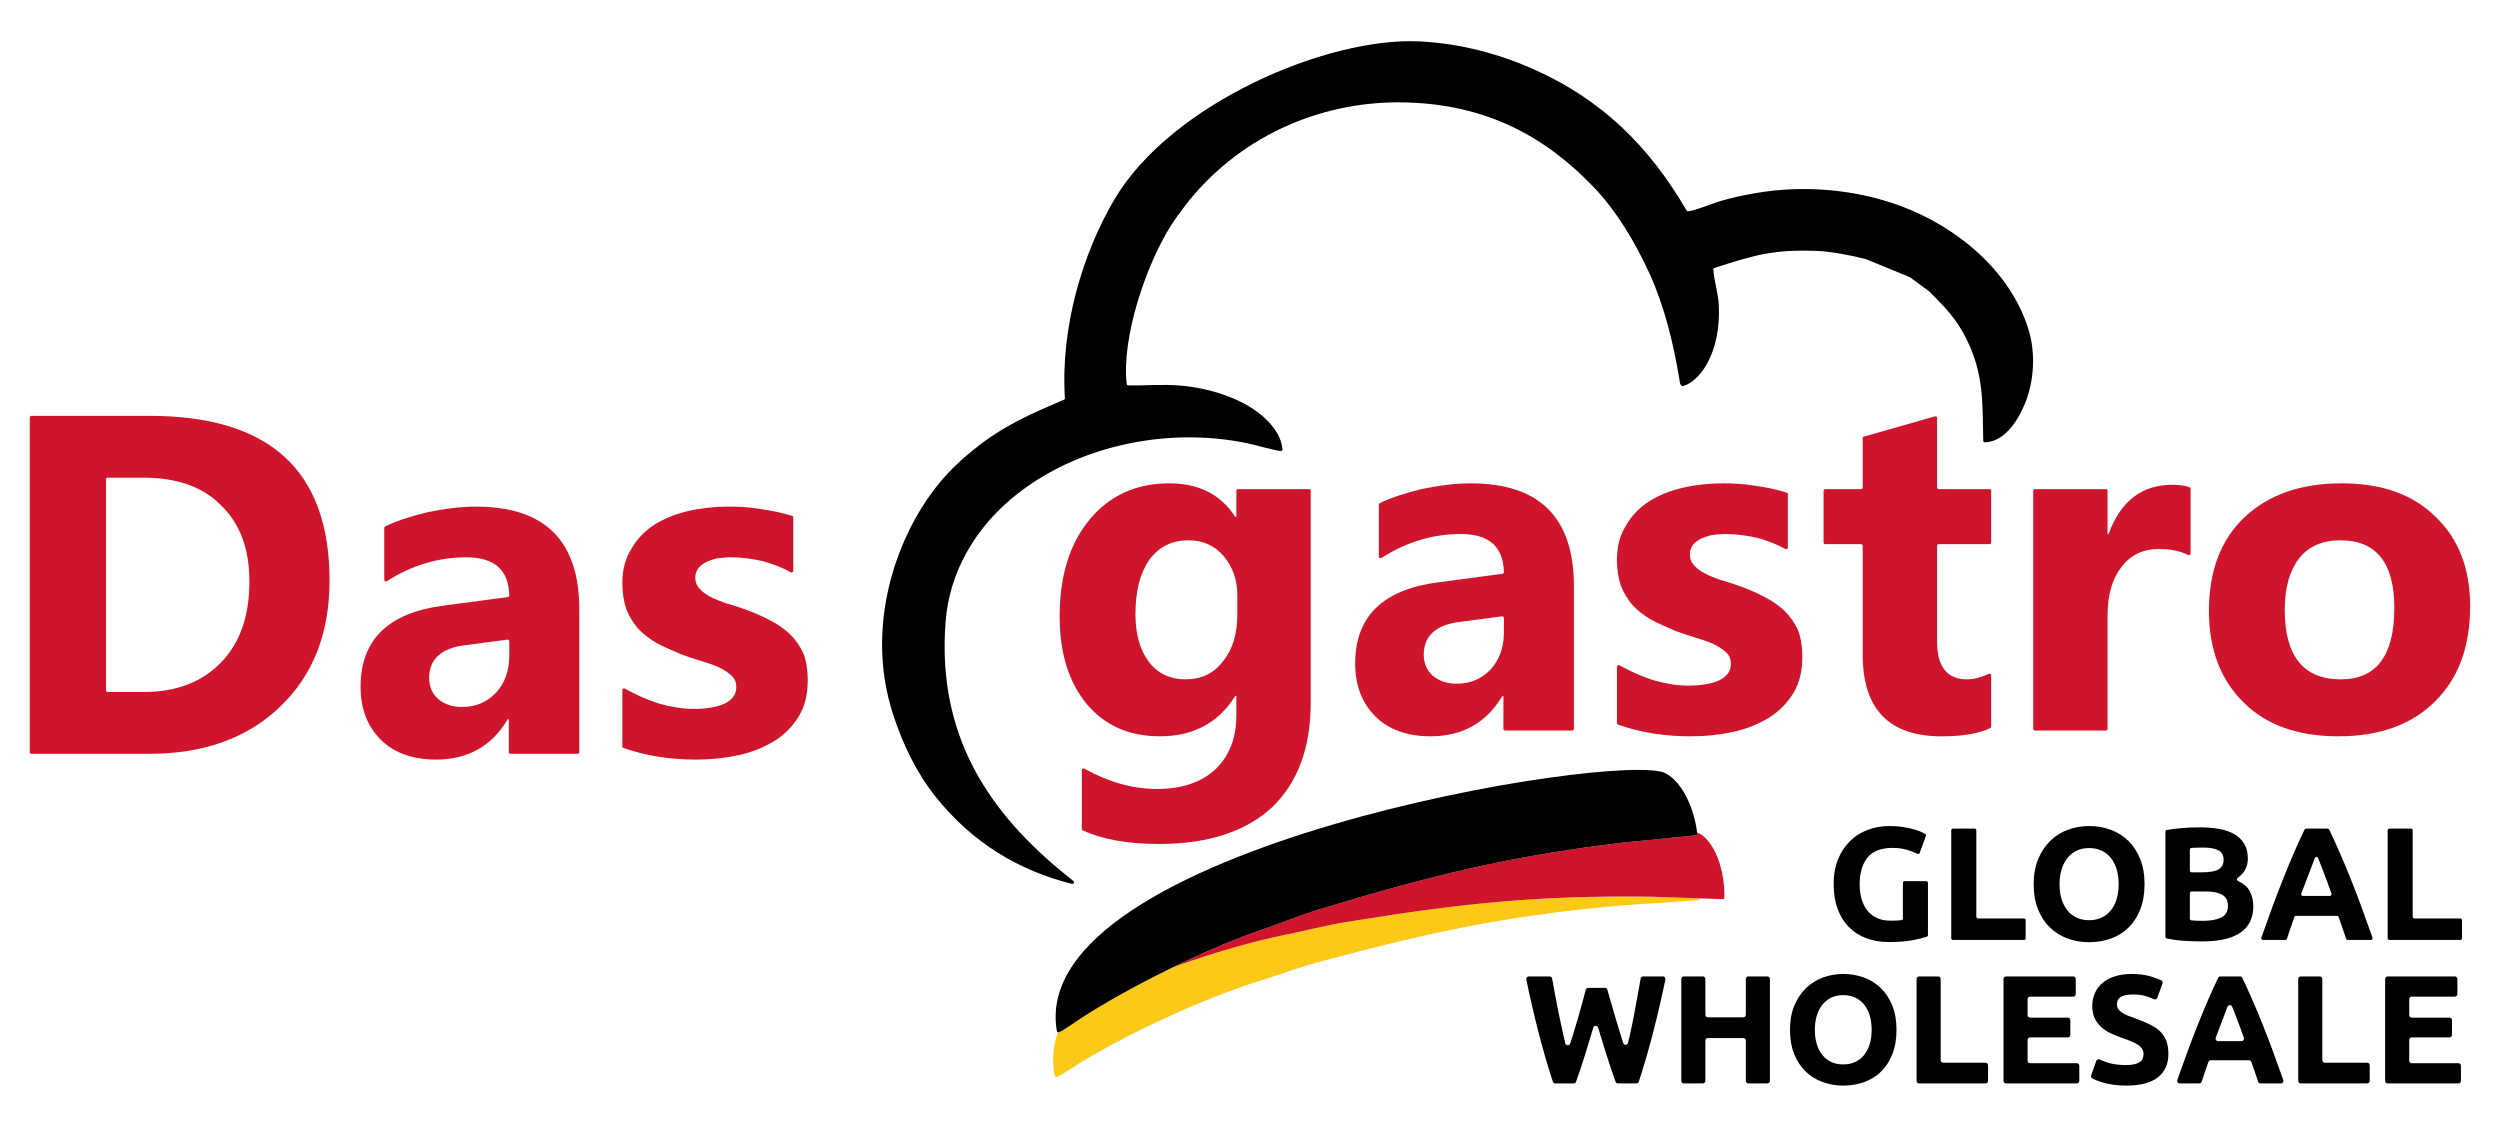
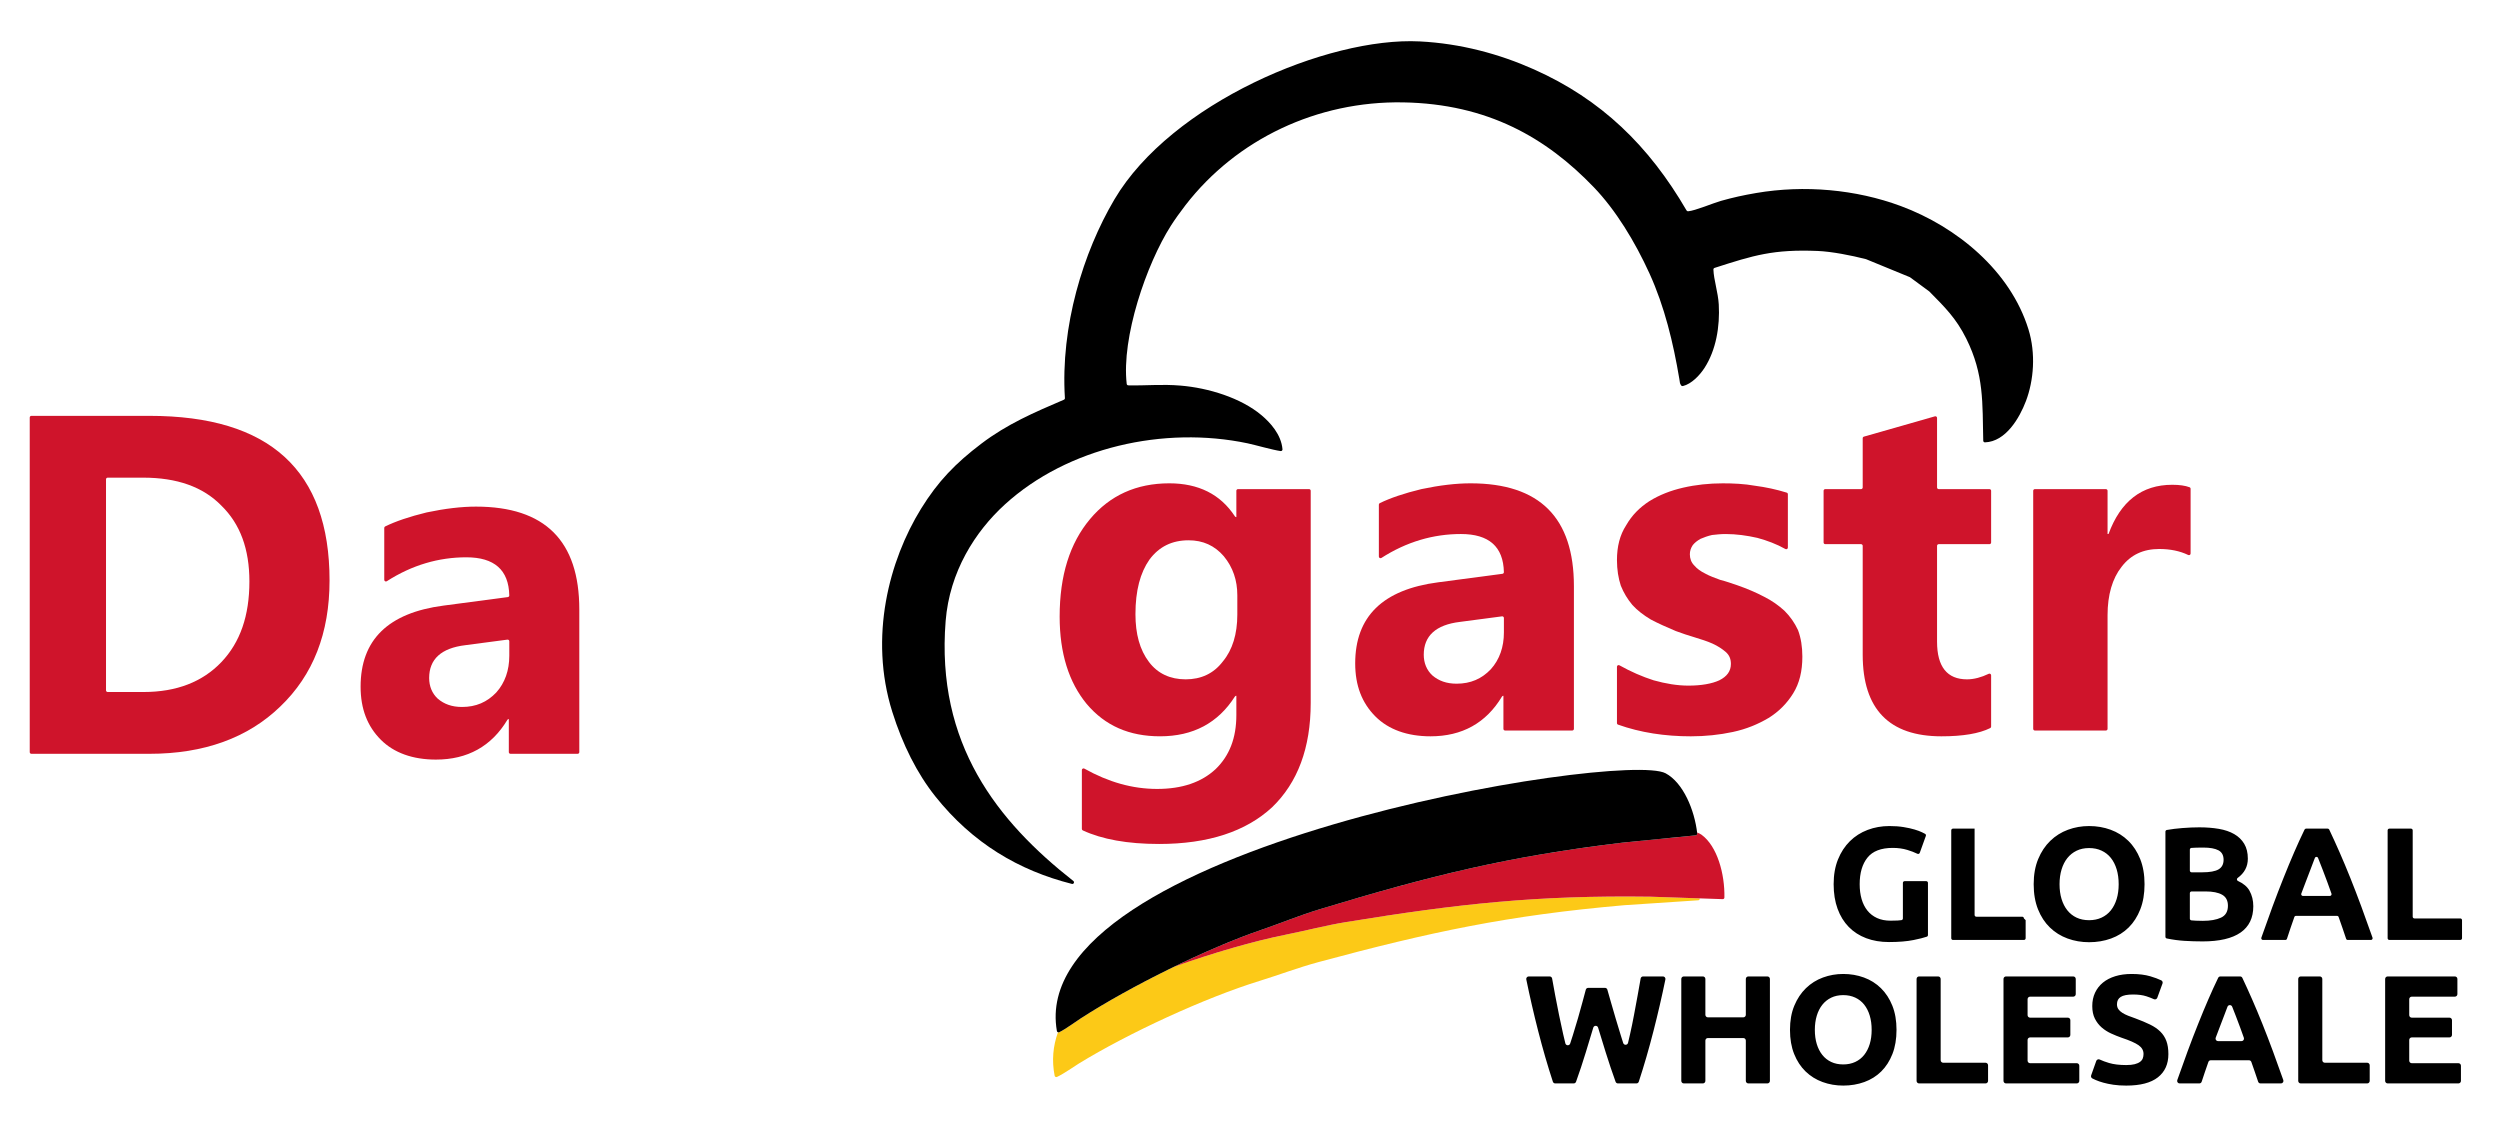
<svg xmlns="http://www.w3.org/2000/svg" xml:space="preserve" width="200mm" height="90mm" version="1.1" style="shape-rendering:geometricPrecision; text-rendering:geometricPrecision; image-rendering:optimizeQuality; fill-rule:evenodd; clip-rule:evenodd" viewBox="0 0 20000 9000">
  <defs>
    <style type="text/css">
   
    .fil5 {fill:none}
    .fil2 {fill:black}
    .fil0 {fill:#FCC917}
    .fil3 {fill:#CF142B}
    .fil4 {fill:black;fill-rule:nonzero}
    .fil1 {fill:#CF142B;fill-rule:nonzero}
   
  </style>
  </defs>
  <g id="Vrstva_x0020_1">
    <path class="fil0" d="M8455.93 8615.45c49.97,-22.56 139.85,-85.64 174.84,-107.14 395.63,-242.95 1009,-526.54 1448.39,-661.87 154.6,-47.61 305.86,-105.78 469.63,-149.93 893.88,-241.02 1516.92,-374.17 2444.81,-454.82 0.09,-0.02 0.19,-0.03 0.28,-0.03l592.1 -39.27c3.8,-0.25 6.99,-1.88 9.4,-4.84 2.41,-2.96 3.39,-6.4 2.87,-10.18l-0.05 -0.4 -395.73 -13.44c-0.1,0 -0.19,0 -0.28,0 -909.7,-12.18 -1532.4,56.23 -2433.34,202.96 -165.06,26.87 -320.14,68.58 -476.86,99.71 -262.25,52.1 -590.61,148.23 -901.88,258.68l11.46 -5.56 -11.49 5.58c-269.06,130.7 -534.97,277.16 -741.86,410.62 -34.83,22.48 -124.18,87.82 -174.1,112.19 -3.37,1.65 -6.94,1.83 -10.33,0.57 -39.56,110.14 -50.56,225.92 -26.57,347.61 0.78,4.15 3.28,7.19 7.01,9.18 3.75,2 7.82,2.14 11.7,0.38z" />
    <path class="fil1" d="M237.83 6017.15l0 -2677.07c0,-7.32 5.96,-13.27 13.27,-13.27l944.58 0c961.72,0 1440.64,436.44 1440.64,1317.05 0,420.98 -131.32,757 -393.96,1008.05 -258.77,251.05 -610.23,378.51 -1046.68,378.51l-944.58 0c-7.31,0 -13.27,-5.96 -13.27,-13.27zm610.24 -2182.7l0 1688.32c0,7.31 5.96,13.27 13.27,13.27l287.99 0c262.64,0 471.21,-81.1 621.84,-239.45 150.62,-158.37 224,-370.79 224,-645.01 0,-258.71 -73.35,-459.52 -223.88,-606.27 -0.08,-0.08 -0.16,-0.16 -0.24,-0.24 -146.77,-150.53 -355.3,-223.89 -625.58,-223.89l-284.13 0c-7.31,0 -13.27,5.96 -13.27,13.27z" />
    <path class="fil1" d="M4621.15 6030.42l-537.35 0c-7.31,0 -13.27,-5.96 -13.27,-13.27l0 -264.81 -0.2 0c-4.79,0 -8.9,2.33 -11.37,6.43 -127.48,211.99 -319.27,318 -571.65,318 -185.38,0 -336.02,-54.07 -440.29,-158.36 -108.15,-108.14 -162.23,-247.18 -162.23,-424.85 0,-374.64 220.15,-590.93 664.32,-648.86l513.63 -67.98c6.73,-0.89 11.68,-6.64 11.53,-13.43 -4.27,-204.44 -120.05,-304.82 -343.63,-304.82 -220.44,0 -433.69,61.45 -636.16,191.33 -4.19,2.7 -9.15,2.87 -13.53,0.48 -4.37,-2.39 -6.9,-6.67 -6.9,-11.65l0 -415.25c0,-5.19 2.77,-9.63 7.44,-11.92 84,-41 193.58,-78.4 332.24,-112.14 0.13,-0.04 0.25,-0.07 0.4,-0.09 146.69,-30.86 277.95,-46.32 393.76,-46.32 552.31,0 826.53,274.24 826.53,822.68l0 1141.56c0,7.31 -5.96,13.27 -13.27,13.27zm-546.76 -784.05l0 -116.17c0,-3.97 -1.54,-7.38 -4.52,-9.98 -2.98,-2.62 -6.56,-3.7 -10.49,-3.19l-336.47 44.38c-193.11,23.17 -289.66,111.99 -289.66,262.63 0,65.57 23.11,123.43 69.32,165.89 0.14,0.13 0.27,0.25 0.41,0.37 50.16,42.37 111.91,65.47 192.9,65.47 111.95,0 200.74,-38.58 274.09,-115.72 0.09,-0.1 0.17,-0.18 0.25,-0.27 69.44,-77.23 104.17,-177.6 104.17,-293.41z" />
-     <path class="fil1" d="M4978.81 5970.86l0 -450.64c0,-4.84 2.37,-8.99 6.55,-11.44 4.18,-2.45 8.97,-2.49 13.19,-0.13 93.28,52.19 183.43,91.15 273.56,120.01 0.17,0.06 0.3,0.1 0.48,0.15 96.44,26.99 189.08,42.42 277.84,42.42 104.18,0 189.09,-15.43 247.02,-42.41 0.12,-0.05 0.22,-0.1 0.34,-0.16 61.68,-30.89 92.52,-73.35 92.52,-131.24 0,-38.62 -11.59,-69.51 -42.48,-96.56 -27.04,-23.17 -61.8,-46.34 -104.28,-65.66 -42.49,-19.31 -92.69,-34.75 -142.91,-50.2 -50.14,-15.43 -100.3,-30.86 -150.42,-50.13 -0.15,-0.05 -0.27,-0.11 -0.4,-0.16 -73.19,-30.81 -142.53,-61.65 -200.35,-92.47 -0.21,-0.1 -0.4,-0.21 -0.6,-0.33 -57.71,-34.64 -107.73,-73.15 -146.27,-115.47 -0.13,-0.15 -0.25,-0.28 -0.38,-0.44 -38.45,-46.19 -69.25,-96.23 -92.36,-153.9 -0.11,-0.25 -0.17,-0.48 -0.27,-0.74 -19.25,-57.86 -30.78,-127.26 -30.78,-204.33 0,-108.01 23.13,-200.59 73.18,-277.77 0.15,-0.21 0.25,-0.41 0.38,-0.63 46.3,-80.91 108.02,-142.6 185.09,-192.72 0.09,-0.05 0.16,-0.11 0.25,-0.16 81.07,-50.16 169.87,-84.91 270.24,-108.07 100.41,-23.17 208.56,-34.77 316.7,-34.77 84.87,0 173.58,3.87 258.44,19.27 0.23,0.04 0.43,0.07 0.67,0.1 85.47,11.16 170.96,29.47 252.98,54.96 5.64,1.75 9.33,6.77 9.33,12.67l0 426.82c0,4.85 -2.39,9.01 -6.57,11.46 -4.18,2.45 -8.98,2.49 -13.2,0.12 -71.21,-40.01 -145.65,-67.67 -223.28,-88.87 -0.2,-0.05 -0.36,-0.11 -0.55,-0.15 -84.88,-19.27 -169.76,-30.82 -254.64,-30.82 -38.36,0 -72.92,3.8 -107.43,7.64 -0.5,0.05 -0.94,0.13 -1.43,0.24 -34.16,7.64 -64.6,19.03 -91.26,30.43 -0.5,0.21 -0.92,0.42 -1.39,0.69 -26.48,15.19 -45.51,30.41 -60.74,49.33 -0.28,0.35 -0.49,0.65 -0.73,1.01 -15.23,22.98 -22.84,46.04 -22.84,72.87 0,34.6 11.48,65.38 34.44,88.51 0.23,0.23 0.42,0.43 0.64,0.69 23.04,26.77 49.96,45.99 88.27,65.18 0.17,0.09 0.32,0.16 0.49,0.25 34.55,19.13 76.68,34.5 118.85,49.83 0.46,0.16 0.84,0.28 1.3,0.4 46.06,11.55 88.33,26.95 134.43,42.3 0.07,0.03 0.12,0.03 0.18,0.05 77.15,27.02 150.5,57.88 216.08,92.6 0.09,0.05 0.17,0.08 0.26,0.13 61.64,30.84 115.61,69.38 161.87,111.75 0.16,0.14 0.28,0.26 0.42,0.41 46.11,46.14 80.73,96.18 107.71,153.81 0.16,0.33 0.28,0.62 0.41,0.97 23.05,61.66 34.57,131.04 34.57,211.93 0,115.87 -23.17,212.42 -73.38,293.53 -50.19,81.07 -115.81,146.72 -196.86,196.92 -0.08,0.05 -0.16,0.08 -0.24,0.13 -84.94,50.16 -177.6,88.78 -285.68,111.93 -108.15,23.19 -220.16,34.77 -336.03,34.77 -208.99,0 -403.02,-29.92 -582.1,-93.41 -5.38,-1.91 -8.83,-6.78 -8.83,-12.5z" />
    <path class="fil1" d="M10485.62 5624.01c0,359.14 -104.26,637.21 -308.89,834.17 -0.07,0.07 -0.12,0.12 -0.19,0.19 -208.55,193.05 -509.78,293.45 -903.7,293.45 -254.5,0 -456.71,-37.37 -610.27,-108.4 -4.81,-2.23 -7.7,-6.76 -7.7,-12.05l0 -470.88c0,-4.84 2.38,-9 6.55,-11.45 4.17,-2.44 8.98,-2.5 13.2,-0.14 194.01,108.39 384.78,162.6 582.78,162.6 200.78,0 355.27,-54.05 467.25,-158.27 0.07,-0.07 0.12,-0.1 0.19,-0.17 111.93,-108.14 165.98,-251.01 165.98,-432.5l0 -154.49 -0.41 0c-4.67,0 -8.68,2.2 -11.19,6.14 -135.11,212.2 -334.68,318.29 -598.65,318.29 -247.19,0 -440.31,-84.96 -587.08,-258.77 -142.91,-173.81 -216.29,-405.55 -216.29,-699.09 0,-328.3 81.11,-587.07 243.33,-780.2 158.36,-189.25 370.78,-285.81 633.43,-285.81 232.98,0 409.31,86.88 525.25,264.35 2.52,3.86 6.49,6.01 11.1,6.01l0.51 0 0 -210.75c0,-7.31 5.96,-13.27 13.27,-13.27l568.26 0c7.31,0 13.27,5.96 13.27,13.27l0 1697.77zm-587.07 -706.82l0 -154.49c0,-119.69 -34.75,-223.92 -108.05,-312.74 -0.07,-0.08 -0.12,-0.16 -0.19,-0.24 -73.35,-84.89 -166.04,-127.34 -281.86,-127.34 -131.27,0 -235.53,50.18 -312.76,154.37 -0.06,0.1 -0.12,0.17 -0.18,0.27 -73.32,104.27 -111.92,247.13 -111.92,436.31 0,158.36 34.77,285.82 108.15,382.37 69.52,92.7 169.95,139.05 293.54,139.05 123.5,0 223.85,-46.28 297.23,-142.69 0.12,-0.16 0.23,-0.29 0.36,-0.45 77.12,-92.65 115.68,-220.04 115.68,-374.42z" />
    <path class="fil1" d="M12577.99 5844.16l-537.36 0c-7.31,0 -13.27,-5.95 -13.27,-13.26l0 -264.83 -0.19 0c-4.79,0 -8.9,2.33 -11.37,6.43 -127.48,212 -319.28,318 -571.66,318 -185.39,0 -336.03,-54.06 -440.3,-158.35 -108.15,-108.14 -162.23,-247.19 -162.23,-424.86 0,-374.65 220.16,-590.94 664.33,-648.87l513.63 -67.98c6.73,-0.89 11.68,-6.64 11.53,-13.44 -4.27,-204.43 -120.05,-304.83 -343.63,-304.83 -220.45,0 -433.68,61.46 -636.17,191.35 -4.19,2.7 -9.16,2.87 -13.53,0.48 -4.37,-2.39 -6.9,-6.67 -6.9,-11.65l0 -415.27c0,-5.18 2.77,-9.63 7.44,-11.91 84.01,-40.99 193.58,-78.4 332.25,-112.14 0.13,-0.04 0.25,-0.07 0.4,-0.1 146.68,-30.85 277.93,-46.3 393.75,-46.3 552.33,0 826.55,274.22 826.55,822.68l0 1141.59c0,7.31 -5.96,13.26 -13.27,13.26zm-546.77 -784.07l0 -116.17c0,-3.97 -1.54,-7.38 -4.52,-9.98 -2.98,-2.62 -6.56,-3.71 -10.49,-3.19l-336.46 44.38c-193.12,23.17 -289.69,112.01 -289.69,262.63 0,65.58 23.12,123.44 69.33,165.9 0.14,0.13 0.26,0.25 0.41,0.37 50.16,42.37 111.92,65.48 192.91,65.48 111.94,0 200.74,-38.59 274.09,-115.74 0.1,-0.1 0.17,-0.18 0.25,-0.27 69.44,-77.22 104.17,-177.6 104.17,-293.41z" />
    <path class="fil1" d="M12935.65 5784.61l0 -450.66c0,-4.84 2.38,-8.99 6.56,-11.43 4.18,-2.46 8.97,-2.5 13.19,-0.14 93.27,52.19 183.44,91.15 273.55,120.01 0.18,0.06 0.31,0.1 0.48,0.15 96.46,26.99 189.09,42.42 277.86,42.42 104.18,0 189.09,-15.43 247.01,-42.41 0.12,-0.05 0.23,-0.1 0.35,-0.16 61.68,-30.89 92.53,-73.35 92.53,-131.23 0,-38.63 -11.6,-69.52 -42.49,-96.57 -27.04,-23.17 -61.8,-46.35 -104.29,-65.66 -42.49,-19.3 -92.69,-34.76 -142.9,-50.21 -50.15,-15.43 -100.31,-30.85 -150.44,-50.13 -0.15,-0.06 -0.27,-0.11 -0.4,-0.16 -73.17,-30.8 -142.52,-61.65 -200.33,-92.45 -0.21,-0.11 -0.4,-0.22 -0.6,-0.33 -57.72,-34.66 -107.75,-73.16 -146.27,-115.49 -0.13,-0.15 -0.25,-0.28 -0.39,-0.44 -38.47,-46.18 -69.25,-96.23 -92.37,-153.9 -0.1,-0.27 -0.17,-0.49 -0.26,-0.76 -19.23,-57.86 -30.79,-127.24 -30.79,-204.31 0,-108.01 23.13,-200.6 73.2,-277.78 0.14,-0.21 0.25,-0.41 0.38,-0.64 46.29,-80.89 108.01,-142.58 185.09,-192.71 0.09,-0.06 0.16,-0.11 0.25,-0.16 81.07,-50.16 169.87,-84.9 270.23,-108.07 100.42,-23.17 208.57,-34.76 316.72,-34.76 84.86,0 173.57,3.86 258.44,19.26 0.23,0.04 0.43,0.06 0.65,0.09 85.47,11.15 170.98,29.47 252.99,54.96 5.64,1.76 9.33,6.77 9.33,12.68l0 426.83c0,4.85 -2.39,9.01 -6.57,11.46 -4.18,2.44 -8.98,2.49 -13.2,0.11 -71.21,-40 -145.64,-67.67 -223.28,-88.86 -0.2,-0.06 -0.36,-0.11 -0.56,-0.15 -84.86,-19.27 -169.76,-30.84 -254.63,-30.84 -38.36,0 -72.92,3.81 -107.43,7.65 -0.51,0.05 -0.95,0.13 -1.44,0.23 -34.15,7.66 -64.59,19.05 -91.25,30.45 -0.51,0.21 -0.92,0.42 -1.4,0.68 -26.44,15.2 -45.5,30.42 -60.73,49.34 -0.28,0.35 -0.49,0.65 -0.73,1.01 -15.23,22.98 -22.84,46.03 -22.84,72.87 0,34.59 11.48,65.38 34.44,88.49 0.22,0.24 0.42,0.44 0.63,0.69 23.04,26.81 49.96,46.01 88.27,65.2 0.18,0.09 0.32,0.16 0.49,0.25 34.56,19.13 76.68,34.51 118.85,49.84 0.45,0.16 0.85,0.29 1.31,0.41 46.06,11.55 88.34,26.92 134.43,42.28 0.06,0.02 0.11,0.02 0.18,0.05 77.17,27.02 150.48,57.9 216.07,92.61 0.1,0.05 0.19,0.08 0.28,0.13 61.64,30.82 115.61,69.36 161.87,111.75 0.16,0.15 0.27,0.26 0.42,0.41 46.11,46.13 80.74,96.15 107.71,153.8 0.16,0.33 0.28,0.62 0.41,0.97 23.05,61.66 34.57,131.03 34.57,211.94 0,115.87 -23.17,212.42 -73.38,293.54 -50.19,81.07 -115.81,146.71 -196.86,196.91 -0.08,0.05 -0.16,0.08 -0.24,0.13 -84.95,50.18 -177.6,88.78 -285.69,111.95 -108.15,23.17 -220.16,34.75 -336.04,34.75 -208.98,0 -403.03,-29.91 -582.1,-93.39 -5.39,-1.91 -8.84,-6.78 -8.84,-12.5zm2985.94 40.13c-88.64,43.84 -217.61,65.76 -390.42,65.76 -417.14,0 -629.57,-216.28 -629.57,-652.74l0 -871.2c0,-7.31 -5.96,-13.27 -13.27,-13.27l-286.31 0c-7.31,0 -13.27,-5.96 -13.27,-13.27l0 -413.78c0,-7.31 5.96,-13.27 13.27,-13.27l286.31 0c7.31,0 13.27,-5.96 13.27,-13.27l0 -393.86c0,-6.01 3.83,-11.09 9.62,-12.75l568.26 -162.37c4.14,-1.18 8.2,-0.43 11.64,2.16 3.44,2.6 5.28,6.31 5.28,10.61l0 556.21c0,7.31 5.96,13.27 13.27,13.27l406.04 0c7.32,0 13.27,5.96 13.27,13.27l0 413.78c0,7.31 -5.95,13.27 -13.27,13.27l-406.04 0c-7.31,0 -13.27,5.96 -13.27,13.27l0 766.93c0,200.83 81.11,301.26 239.47,301.26 55.82,0 114.79,-15.78 174.07,-44.43 4.23,-2.04 8.84,-1.79 12.83,0.71 3.98,2.49 6.21,6.54 6.21,11.24l0 410.56c0,5.18 -2.74,9.61 -7.39,11.91z" />
    <path class="fil1" d="M17505.73 4439.92c-65.78,-32 -144.09,-48.01 -232,-48.01 -127.42,0 -227.82,46.32 -301.18,142.81 -0.06,0.07 -0.11,0.14 -0.16,0.21 -73.32,92.67 -111.92,223.97 -111.92,386.12l0 909.85c0,7.31 -5.96,13.26 -13.27,13.26l-568.27 0c-7.31,0 -13.27,-5.95 -13.27,-13.26l0 -1904.66c0,-7.31 5.96,-13.27 13.27,-13.27l568.27 0c7.31,0 13.27,5.96 13.27,13.27l0 345.93 7.72 0c96.55,-262.63 266.5,-393.95 509.83,-393.95 56.91,0 104.02,6.55 138.24,19.65 5.24,2 8.53,6.78 8.53,12.4l0 517.72c0,4.71 -2.24,8.74 -6.22,11.25 -3.99,2.49 -8.61,2.73 -12.84,0.68z" />
-     <path class="fil1" d="M18706.67 5890.51c-320.57,0 -575.49,-88.84 -757.02,-270.37 -185.39,-181.53 -278.09,-424.86 -278.09,-733.85 0,-320.57 96.56,-571.63 285.82,-749.3 193.11,-181.53 451.89,-270.36 776.33,-270.36 320.58,0 571.63,88.83 753.16,270.36 185.39,177.67 274.23,417.14 274.23,714.54 0,320.58 -92.7,575.49 -281.95,760.89 -185.4,185.39 -444.18,278.09 -772.48,278.09zm15.45 -1568.12c-139.04,0 -251.05,46.35 -328.3,142.91 -77.25,100.42 -115.87,235.6 -115.87,413.27 0,370.78 150.63,556.18 448.03,556.18 285.82,0 428.73,-189.26 428.73,-571.63 0,-359.2 -142.91,-540.73 -432.59,-540.73z" />
    <path class="fil2" d="M8915.65 1594.87c-250.47,423.88 -432.58,1016.11 -396.44,1589.8 0.36,5.71 -2.76,10.79 -8.01,13.03 -239.71,102.63 -453.9,194.79 -660.68,351.71 -206.45,156.65 -346.98,301.41 -482.42,520.88 -254.17,411.89 -418.08,1023.61 -230.07,1623.59 82.06,261.91 198.41,493.79 344.67,677.35 298.78,374.93 668.41,592.8 1092.72,700.03 6.13,1.55 12.36,-1.31 15.16,-6.99 2.8,-5.68 1.29,-12.38 -3.7,-16.3 -607.34,-477.22 -1100.43,-1095.67 -1021.74,-2079.9 31.53,-394.42 235.45,-715.19 474,-932.55 502.15,-457.57 1273.49,-629.55 1941.95,-488.87 59.8,12.59 199.69,53 263.79,61.89 4.14,0.57 7.94,-0.64 10.96,-3.52 3.03,-2.87 4.46,-6.59 4.1,-10.75 -10.04,-118.44 -98.18,-213.93 -167.94,-272.56 -165.74,-139.35 -425.45,-218.34 -647.42,-236.88 -151.42,-12.63 -272.08,1.01 -417.98,-1.88 -6.68,-0.14 -12.16,-5.1 -12.93,-11.73 -42.91,-369.22 156.15,-956.3 353.91,-1266.31 30.66,-48.08 74.27,-109.21 115.74,-162.86 410.3,-530.61 1056.24,-834.78 1741.54,-822.98 678.35,11.7 1146.36,284.29 1525.12,678.34 176.41,183.52 329.56,435.14 446.21,691.17 120.21,263.93 189.84,553.52 238.48,842.99 5.86,34.8 2.68,34.52 14.63,51.64 3.21,4.61 8.66,6.64 14.1,5.27 70.39,-17.68 134.61,-86.72 172.05,-144.24 93.16,-143.3 124.6,-332.8 114.66,-508.77 -5.41,-95.92 -40.31,-198.41 -42.85,-279.14 -0.18,-6.01 3.49,-11.23 9.21,-13.06 315.23,-101.47 469.9,-149.73 823.94,-135.57 113.29,4.49 270.26,35.55 386.78,65.42 0.63,0.16 1.15,0.33 1.74,0.57l342.68 140.71c0.15,0.07 0.28,0.12 0.43,0.19 1.68,0.75 3.83,1.52 5.69,2.29 1.05,0.43 1.9,0.9 2.81,1.58l152.67 112.34c0.6,0.44 1.08,0.84 1.59,1.37 121.22,122.89 213.46,212.16 295.38,376.87 143.48,288.53 128.61,515.97 135.75,816.88 0.09,3.67 1.48,6.81 4.15,9.34 2.68,2.52 5.88,3.73 9.55,3.61 166.91,-5.56 276.88,-196.21 327.53,-329.61 62.88,-165.45 80.41,-380.91 20.23,-575.18 -144.77,-467.28 -572.24,-819.27 -1021.65,-985.9 -359.17,-133.18 -771.37,-169.7 -1156.02,-104.08 -104.05,17.76 -186.18,36 -281.66,62.89 -62.35,17.54 -207.03,79.17 -263.2,83.35 -5.19,0.38 -9.83,-2.07 -12.45,-6.57 -302.3,-519.98 -684.18,-889.3 -1220,-1128.31 -278.18,-124.08 -586.99,-207.32 -914.51,-224.02 -738.36,-37.63 -1989.09,496.52 -2442.25,1263.43z" />
    <path class="fil3" d="M9390.08 7734.9c311.29,-110.47 639.65,-206.6 901.91,-258.7 156.72,-31.13 311.8,-72.84 476.86,-99.71 900.94,-146.73 1523.64,-215.14 2433.34,-202.96 0.09,0 0.18,0 0.28,0l579.04 19.67c3.69,0.12 6.9,-1.09 9.58,-3.63 2.66,-2.53 4.06,-5.67 4.14,-9.36 3.79,-188.17 -56.93,-411.22 -183.79,-502.96 -8.25,-5.97 -20.27,-11.62 -34.54,-17.07l0.93 7.83c0.41,3.66 -0.55,6.96 -2.87,9.83 -2.31,2.87 -5.33,4.5 -8.99,4.87l-585.76 58.37c-0.09,0.02 -0.19,0.02 -0.28,0.03 -917.35,110.48 -1534.97,263.43 -2422.08,532.73 -162.53,49.34 -313.01,112.23 -466.55,164.73 -208.11,71.14 -455.97,177.19 -701.22,296.33z" />
    <path class="fil2" d="M8474.12 8257.71c49.92,-24.37 139.27,-89.71 174.1,-112.19 395.47,-255.1 1006.65,-557.77 1443.08,-706.95 153.54,-52.5 304.02,-115.39 466.55,-164.73 887.11,-269.3 1504.73,-422.25 2422.08,-532.73 0.09,-0.01 0.19,-0.01 0.28,-0.03l585.76 -58.37c3.66,-0.37 6.68,-2 8.99,-4.87 2.33,-2.87 3.28,-6.17 2.87,-9.83 -21.51,-189.99 -112.78,-406.46 -252.91,-481.68 -346.02,-185.81 -5125.52,590.97 -4869.92,2061.7 0.72,4.28 3.27,7.47 7.1,9.5 3.87,2.04 8.09,2.11 12.02,0.18z" />
-     <path class="fil4" d="M15142.2 6783.19c-93.4,0 -160.88,25.92 -202.44,77.76 -41.57,51.84 -62.35,122.76 -62.35,212.72 0,43.7 5.15,83.34 15.43,118.9 10.28,35.56 25.7,66.2 46.26,91.9 20.58,25.71 46.28,45.64 77.12,59.78 30.86,14.13 66.84,21.2 107.98,21.2 22.28,0 41.34,-0.42 57.2,-1.28 10.95,-0.6 20.98,-1.61 30.09,-3.01 6.77,-1.05 11.67,-6.77 11.67,-13.61l0 -284.53c0,-7.58 6.19,-13.77 13.78,-13.77l172.97 0c7.58,0 13.77,6.19 13.77,13.77l0 417.51c0,5.98 -3.61,11.05 -9.24,13.01 -24.19,8.42 -59.68,17.37 -106.44,26.8 -53.12,10.7 -118.68,16.06 -196.66,16.06 -66.84,0 -127.46,-10.28 -181.88,-30.84 -54.4,-20.57 -100.9,-50.56 -139.46,-89.98 -38.56,-39.41 -68.33,-87.83 -89.33,-145.25 -20.99,-57.4 -31.49,-122.96 -31.49,-196.66 0,-74.54 11.57,-140.52 34.71,-197.94 23.13,-57.41 54.84,-106.04 95.11,-145.89 40.28,-39.84 87.62,-70.05 142.04,-90.62 54.4,-20.56 112.46,-30.84 174.16,-30.84 41.98,0 79.9,2.78 113.76,8.35 33.84,5.57 62.98,12 87.4,19.28 24.42,7.29 44.56,14.79 60.41,22.5 9.54,4.64 17.46,8.68 23.75,12.08 6.03,3.25 8.71,10.32 6.39,16.77l-48.65 135.14c-1.37,3.8 -4.01,6.57 -7.76,8.08 -3.75,1.53 -7.56,1.42 -11.2,-0.35 -24.07,-11.66 -51,-22.02 -80.78,-30.98 -35.55,-10.71 -74.34,-16.06 -116.32,-16.06zm1062.98 578.04l0 144.69c0,7.58 -6.19,13.78 -13.77,13.78l-567.59 0c-7.58,0 -13.77,-6.2 -13.77,-13.78l0 -863.2c0,-7.59 6.19,-13.78 13.77,-13.78l172.98 0c7.58,0 13.77,6.19 13.77,13.78l0 690.96c0,7.58 6.19,13.77 13.77,13.77l367.07 0c7.58,0 13.77,6.2 13.77,13.78zm271.2 -287.56c0,43.7 5.36,83.12 16.08,118.26 10.7,35.14 26.12,65.34 46.26,90.62 20.14,25.28 44.78,44.77 73.92,58.48 29.12,13.71 62.54,20.56 100.25,20.56 36.85,0 70.05,-6.85 99.62,-20.56 29.56,-13.71 54.41,-33.2 74.55,-58.48 20.13,-25.28 35.56,-55.48 46.27,-90.62 10.71,-35.14 16.07,-74.56 16.07,-118.26 0,-43.7 -5.36,-83.32 -16.07,-118.88 -10.71,-35.56 -26.14,-65.99 -46.27,-91.26 -20.14,-25.28 -44.99,-44.78 -74.55,-58.49 -29.57,-13.71 -62.77,-20.57 -99.62,-20.57 -37.71,0 -71.13,7.07 -100.25,21.21 -29.14,14.14 -53.78,33.85 -73.92,59.13 -20.14,25.28 -35.56,55.7 -46.26,91.26 -10.72,35.56 -16.08,74.76 -16.08,117.6zm679.97 0c0,76.28 -11.36,143.32 -34.06,201.16 -22.72,57.84 -53.78,106.26 -93.2,145.25 -39.42,38.99 -86.33,68.34 -140.75,88.05 -54.41,19.71 -112.9,29.56 -175.45,29.56 -60.84,0 -118.25,-9.85 -172.23,-29.56 -54,-19.71 -101.12,-49.06 -141.4,-88.05 -40.26,-38.99 -71.98,-87.41 -95.1,-145.25 -23.14,-57.84 -34.72,-124.88 -34.72,-201.16 0,-76.26 12,-143.3 36,-201.15 23.98,-57.84 56.34,-106.47 97.04,-145.89 40.7,-39.42 87.84,-68.98 141.38,-88.69 53.56,-19.71 109.9,-29.56 169.03,-29.56 60.84,0 118.25,9.85 172.24,29.56 53.98,19.71 101.12,49.27 141.39,88.69 40.27,39.42 71.99,88.05 95.11,145.89 23.14,57.85 34.72,124.89 34.72,201.15zm464 457.59c-48.84,0 -97.47,-1.5 -145.88,-4.5 -45.01,-2.78 -91.67,-9.1 -140.01,-18.91 -6.47,-1.33 -11.03,-6.88 -11.03,-13.49l0 -841.06c0,-6.75 4.75,-12.4 11.39,-13.57 38,-6.68 79.22,-11.78 123.57,-15.29 48.86,-3.84 94.27,-5.78 136.26,-5.78 56.55,0 108.61,4.07 156.17,12.21 47.56,8.14 88.48,22.07 122.76,41.77 34.26,19.71 61.04,45.64 80.32,77.77 19.28,32.14 28.92,71.76 28.92,118.9 0,63.41 -27.24,114.93 -81.77,154.5 -4.06,2.96 -6.11,7.48 -5.62,12.49 0.51,5 3.38,9.05 7.95,11.15 43.95,20.22 74.71,46.13 92.3,77.64 20.55,36.84 30.84,78.4 30.84,124.68 0,93.4 -34.06,163.67 -102.18,210.8 -68.12,47.13 -169.45,70.69 -303.99,70.69zm-101.54 -385.98l0 203.93c0,7.12 5.36,13.04 12.45,13.72 11.03,1.05 22.76,1.91 35.11,2.52 17.14,0.85 35.99,1.28 56.56,1.28 59.98,0 108.39,-8.56 145.24,-25.7 36.85,-17.14 55.27,-48.84 55.27,-95.12 0,-41.12 -15.42,-70.48 -46.27,-88.04 -30.85,-17.56 -74.98,-26.36 -132.39,-26.36l-112.2 0c-7.58,0 -13.77,6.19 -13.77,13.77zm13.77 -166.71l83.92 0c61.7,0 105.83,-7.94 132.39,-23.78 26.57,-15.86 39.85,-41.36 39.85,-76.48 0,-36 -13.72,-61.28 -41.14,-75.84 -27.42,-14.57 -67.69,-21.86 -120.82,-21.86 -17.14,0 -35.56,0.22 -55.27,0.65 -14.52,0.32 -27.87,1 -40.06,1.99 -7.16,0.59 -12.64,6.54 -12.64,13.72l0 167.82c0,7.59 6.19,13.78 13.77,13.78zm1236.37 531.62c-9.14,-28.01 -18.75,-56.54 -29.04,-85.82 -10.37,-29.44 -20.57,-58.97 -30.83,-88.26 -1.97,-5.62 -7.04,-9.22 -13,-9.22l-328.29 0c-5.99,0 -11.09,3.63 -13.04,9.3 -10.12,29.45 -20.51,58.88 -30.67,88.39 -10.1,29.35 -19.45,57.78 -28.41,85.57 -1.87,5.8 -7.04,9.55 -13.12,9.55l-178.74 0c-4.61,0 -8.58,-2.05 -11.24,-5.81 -2.67,-3.77 -3.28,-8.18 -1.76,-12.53 31.24,-88.95 60.75,-171.58 88.89,-247.73 30.11,-81.44 59.56,-158.1 88.48,-230.08 28.7,-71.98 56.98,-140.32 85.04,-205.02 26.69,-61.97 54.54,-122.6 83.22,-181.81 2.36,-4.87 6.98,-7.78 12.39,-7.78l172.68 0c5.45,0 10.12,2.95 12.45,7.87 28.05,59.21 55.65,119.83 82.81,181.72 28.4,64.73 56.98,133.04 85.9,205.02 28.92,71.98 58.28,148.66 88.48,230.08 28.26,76.19 57.85,158.78 89.1,247.73 1.53,4.35 0.92,8.76 -1.75,12.53 -2.66,3.76 -6.63,5.81 -11.24,5.81l-185.21 0c-6.07,0 -11.22,-3.74 -13.1,-9.51zm-250.07 -646.16c-2.29,6.03 -4.88,12.5 -7.56,19.42 -8.61,22.25 -18.42,47.98 -29.34,77.34 -10.93,29.12 -23.36,61.26 -36.86,96.4 -11.49,29.29 -22.98,59.92 -34.74,91.79 -1.61,4.36 -1.03,8.82 1.62,12.64 2.66,3.8 6.66,5.89 11.29,5.89l215.56 0c4.61,0 8.58,-2.06 11.24,-5.82 2.66,-3.77 3.29,-8.18 1.75,-12.53 -11.27,-31.99 -22.49,-62.85 -33.19,-92.41 -12.72,-35.08 -24.85,-67.26 -36.42,-96.62 -11.35,-29.12 -21.42,-54.84 -30.2,-77.12 -2.64,-6.84 -5.14,-13.23 -7.48,-19.14 -2.14,-5.4 -7.1,-8.76 -12.9,-8.72 -5.79,0.06 -10.71,3.47 -12.77,8.88zm1177.34 497.2l0 144.69c0,7.58 -6.19,13.78 -13.78,13.78l-567.58 0c-7.58,0 -13.77,-6.2 -13.77,-13.78l0 -863.2c0,-7.59 6.19,-13.78 13.77,-13.78l172.98 0c7.58,0 13.77,6.19 13.77,13.78l0 690.96c0,7.58 6.19,13.77 13.77,13.77l367.06 0c7.59,0 13.78,6.2 13.78,13.78z" />
+     <path class="fil4" d="M15142.2 6783.19c-93.4,0 -160.88,25.92 -202.44,77.76 -41.57,51.84 -62.35,122.76 -62.35,212.72 0,43.7 5.15,83.34 15.43,118.9 10.28,35.56 25.7,66.2 46.26,91.9 20.58,25.71 46.28,45.64 77.12,59.78 30.86,14.13 66.84,21.2 107.98,21.2 22.28,0 41.34,-0.42 57.2,-1.28 10.95,-0.6 20.98,-1.61 30.09,-3.01 6.77,-1.05 11.67,-6.77 11.67,-13.61l0 -284.53c0,-7.58 6.19,-13.77 13.78,-13.77l172.97 0c7.58,0 13.77,6.19 13.77,13.77l0 417.51c0,5.98 -3.61,11.05 -9.24,13.01 -24.19,8.42 -59.68,17.37 -106.44,26.8 -53.12,10.7 -118.68,16.06 -196.66,16.06 -66.84,0 -127.46,-10.28 -181.88,-30.84 -54.4,-20.57 -100.9,-50.56 -139.46,-89.98 -38.56,-39.41 -68.33,-87.83 -89.33,-145.25 -20.99,-57.4 -31.49,-122.96 -31.49,-196.66 0,-74.54 11.57,-140.52 34.71,-197.94 23.13,-57.41 54.84,-106.04 95.11,-145.89 40.28,-39.84 87.62,-70.05 142.04,-90.62 54.4,-20.56 112.46,-30.84 174.16,-30.84 41.98,0 79.9,2.78 113.76,8.35 33.84,5.57 62.98,12 87.4,19.28 24.42,7.29 44.56,14.79 60.41,22.5 9.54,4.64 17.46,8.68 23.75,12.08 6.03,3.25 8.71,10.32 6.39,16.77l-48.65 135.14c-1.37,3.8 -4.01,6.57 -7.76,8.08 -3.75,1.53 -7.56,1.42 -11.2,-0.35 -24.07,-11.66 -51,-22.02 -80.78,-30.98 -35.55,-10.71 -74.34,-16.06 -116.32,-16.06zm1062.98 578.04l0 144.69c0,7.58 -6.19,13.78 -13.77,13.78l-567.59 0c-7.58,0 -13.77,-6.2 -13.77,-13.78l0 -863.2c0,-7.59 6.19,-13.78 13.77,-13.78l172.98 0l0 690.96c0,7.58 6.19,13.77 13.77,13.77l367.07 0c7.58,0 13.77,6.2 13.77,13.78zm271.2 -287.56c0,43.7 5.36,83.12 16.08,118.26 10.7,35.14 26.12,65.34 46.26,90.62 20.14,25.28 44.78,44.77 73.92,58.48 29.12,13.71 62.54,20.56 100.25,20.56 36.85,0 70.05,-6.85 99.62,-20.56 29.56,-13.71 54.41,-33.2 74.55,-58.48 20.13,-25.28 35.56,-55.48 46.27,-90.62 10.71,-35.14 16.07,-74.56 16.07,-118.26 0,-43.7 -5.36,-83.32 -16.07,-118.88 -10.71,-35.56 -26.14,-65.99 -46.27,-91.26 -20.14,-25.28 -44.99,-44.78 -74.55,-58.49 -29.57,-13.71 -62.77,-20.57 -99.62,-20.57 -37.71,0 -71.13,7.07 -100.25,21.21 -29.14,14.14 -53.78,33.85 -73.92,59.13 -20.14,25.28 -35.56,55.7 -46.26,91.26 -10.72,35.56 -16.08,74.76 -16.08,117.6zm679.97 0c0,76.28 -11.36,143.32 -34.06,201.16 -22.72,57.84 -53.78,106.26 -93.2,145.25 -39.42,38.99 -86.33,68.34 -140.75,88.05 -54.41,19.71 -112.9,29.56 -175.45,29.56 -60.84,0 -118.25,-9.85 -172.23,-29.56 -54,-19.71 -101.12,-49.06 -141.4,-88.05 -40.26,-38.99 -71.98,-87.41 -95.1,-145.25 -23.14,-57.84 -34.72,-124.88 -34.72,-201.16 0,-76.26 12,-143.3 36,-201.15 23.98,-57.84 56.34,-106.47 97.04,-145.89 40.7,-39.42 87.84,-68.98 141.38,-88.69 53.56,-19.71 109.9,-29.56 169.03,-29.56 60.84,0 118.25,9.85 172.24,29.56 53.98,19.71 101.12,49.27 141.39,88.69 40.27,39.42 71.99,88.05 95.11,145.89 23.14,57.85 34.72,124.89 34.72,201.15zm464 457.59c-48.84,0 -97.47,-1.5 -145.88,-4.5 -45.01,-2.78 -91.67,-9.1 -140.01,-18.91 -6.47,-1.33 -11.03,-6.88 -11.03,-13.49l0 -841.06c0,-6.75 4.75,-12.4 11.39,-13.57 38,-6.68 79.22,-11.78 123.57,-15.29 48.86,-3.84 94.27,-5.78 136.26,-5.78 56.55,0 108.61,4.07 156.17,12.21 47.56,8.14 88.48,22.07 122.76,41.77 34.26,19.71 61.04,45.64 80.32,77.77 19.28,32.14 28.92,71.76 28.92,118.9 0,63.41 -27.24,114.93 -81.77,154.5 -4.06,2.96 -6.11,7.48 -5.62,12.49 0.51,5 3.38,9.05 7.95,11.15 43.95,20.22 74.71,46.13 92.3,77.64 20.55,36.84 30.84,78.4 30.84,124.68 0,93.4 -34.06,163.67 -102.18,210.8 -68.12,47.13 -169.45,70.69 -303.99,70.69zm-101.54 -385.98l0 203.93c0,7.12 5.36,13.04 12.45,13.72 11.03,1.05 22.76,1.91 35.11,2.52 17.14,0.85 35.99,1.28 56.56,1.28 59.98,0 108.39,-8.56 145.24,-25.7 36.85,-17.14 55.27,-48.84 55.27,-95.12 0,-41.12 -15.42,-70.48 -46.27,-88.04 -30.85,-17.56 -74.98,-26.36 -132.39,-26.36l-112.2 0c-7.58,0 -13.77,6.19 -13.77,13.77zm13.77 -166.71l83.92 0c61.7,0 105.83,-7.94 132.39,-23.78 26.57,-15.86 39.85,-41.36 39.85,-76.48 0,-36 -13.72,-61.28 -41.14,-75.84 -27.42,-14.57 -67.69,-21.86 -120.82,-21.86 -17.14,0 -35.56,0.22 -55.27,0.65 -14.52,0.32 -27.87,1 -40.06,1.99 -7.16,0.59 -12.64,6.54 -12.64,13.72l0 167.82c0,7.59 6.19,13.78 13.77,13.78zm1236.37 531.62c-9.14,-28.01 -18.75,-56.54 -29.04,-85.82 -10.37,-29.44 -20.57,-58.97 -30.83,-88.26 -1.97,-5.62 -7.04,-9.22 -13,-9.22l-328.29 0c-5.99,0 -11.09,3.63 -13.04,9.3 -10.12,29.45 -20.51,58.88 -30.67,88.39 -10.1,29.35 -19.45,57.78 -28.41,85.57 -1.87,5.8 -7.04,9.55 -13.12,9.55l-178.74 0c-4.61,0 -8.58,-2.05 -11.24,-5.81 -2.67,-3.77 -3.28,-8.18 -1.76,-12.53 31.24,-88.95 60.75,-171.58 88.89,-247.73 30.11,-81.44 59.56,-158.1 88.48,-230.08 28.7,-71.98 56.98,-140.32 85.04,-205.02 26.69,-61.97 54.54,-122.6 83.22,-181.81 2.36,-4.87 6.98,-7.78 12.39,-7.78l172.68 0c5.45,0 10.12,2.95 12.45,7.87 28.05,59.21 55.65,119.83 82.81,181.72 28.4,64.73 56.98,133.04 85.9,205.02 28.92,71.98 58.28,148.66 88.48,230.08 28.26,76.19 57.85,158.78 89.1,247.73 1.53,4.35 0.92,8.76 -1.75,12.53 -2.66,3.76 -6.63,5.81 -11.24,5.81l-185.21 0c-6.07,0 -11.22,-3.74 -13.1,-9.51zm-250.07 -646.16c-2.29,6.03 -4.88,12.5 -7.56,19.42 -8.61,22.25 -18.42,47.98 -29.34,77.34 -10.93,29.12 -23.36,61.26 -36.86,96.4 -11.49,29.29 -22.98,59.92 -34.74,91.79 -1.61,4.36 -1.03,8.82 1.62,12.64 2.66,3.8 6.66,5.89 11.29,5.89l215.56 0c4.61,0 8.58,-2.06 11.24,-5.82 2.66,-3.77 3.29,-8.18 1.75,-12.53 -11.27,-31.99 -22.49,-62.85 -33.19,-92.41 -12.72,-35.08 -24.85,-67.26 -36.42,-96.62 -11.35,-29.12 -21.42,-54.84 -30.2,-77.12 -2.64,-6.84 -5.14,-13.23 -7.48,-19.14 -2.14,-5.4 -7.1,-8.76 -12.9,-8.72 -5.79,0.06 -10.71,3.47 -12.77,8.88zm1177.34 497.2l0 144.69c0,7.58 -6.19,13.78 -13.78,13.78l-567.58 0c-7.58,0 -13.77,-6.2 -13.77,-13.78l0 -863.2c0,-7.59 6.19,-13.78 13.77,-13.78l172.98 0c7.58,0 13.77,6.19 13.77,13.78l0 690.96c0,7.58 6.19,13.77 13.77,13.77l367.06 0c7.59,0 13.78,6.2 13.78,13.78z" />
    <path class="fil4" d="M12858.85 7917.35c8.73,30.06 18.24,63.32 28.5,99.76 11.93,42.4 24.71,86.25 38.29,131.54 13.59,45.29 27.17,90.57 41.17,135.86 6.37,20.61 12.67,40.53 18.86,59.78 2.81,8.7 10.76,14.27 19.9,13.92 9.13,-0.35 16.63,-6.5 18.77,-15.39 5.35,-22.26 10.77,-45.41 16.17,-69.43 11.11,-49.39 21.61,-100.45 31.49,-153.15 10.09,-52.7 19.76,-105.19 29.23,-157.47 8.39,-46.32 16.46,-91.2 23.91,-134.6 1.67,-9.73 9.94,-16.7 19.81,-16.7l158.51 0c6.25,0 11.63,2.55 15.58,7.4 3.95,4.84 5.37,10.63 4.11,16.75 -27.86,135.43 -59.57,272.72 -95.12,411.84 -36.36,142.25 -75.59,277.64 -117.71,406.09 -2.75,8.4 -10.26,13.84 -19.1,13.84l-147.58 0c-8.63,0 -15.98,-5.15 -18.91,-13.27 -27.12,-75.04 -53.59,-153.56 -79.16,-235.6 -20.49,-65.75 -40.73,-131.67 -60.82,-197.69 -2.62,-8.61 -10.26,-14.26 -19.26,-14.25 -8.99,0.02 -16.61,5.68 -19.21,14.29 -19.94,65.99 -39.82,131.92 -59.84,197.65 -24.99,82.04 -51.07,160.54 -78.14,235.59 -2.93,8.12 -10.27,13.28 -18.9,13.28l-147.38 0c-8.84,0 -16.35,-5.44 -19.1,-13.84 -42.11,-128.45 -81.35,-263.84 -117.71,-406.09 -35.55,-139.12 -67.08,-276.41 -94.91,-411.84 -1.26,-6.12 0.16,-11.91 4.11,-16.75 3.95,-4.85 9.33,-7.4 15.58,-7.4l167.15 0c9.87,0 18.14,6.96 19.81,16.69 7.46,43.42 15.69,88.27 24.53,134.61 9.96,52.26 20.18,104.77 30.88,157.47 10.91,52.7 21.82,103.75 32.94,153.15 5.73,25.47 11.57,49.97 17.46,73.46 2.2,8.79 9.65,14.84 18.71,15.2 9.05,0.35 16.95,-5.09 19.84,-13.68 7.23,-21.47 14.3,-43.61 21.39,-66.33 14.13,-45.3 27.78,-90.58 40.96,-135.86 13.17,-45.29 25.32,-88.93 36.43,-130.92 9.49,-35.83 18.23,-68.36 26.21,-97.59 2.42,-8.87 10.2,-14.81 19.39,-14.81l133.86 0c9.08,0 16.77,5.77 19.3,14.49zm1127.87 -105.88l152.48 0c11.07,0 20.1,9.03 20.1,20.1l0 815.72c0,11.07 -9.03,20.1 -20.1,20.1l-152.48 0c-11.07,0 -20.1,-9.03 -20.1,-20.1l0 -322.92c0,-11.07 -9.03,-20.1 -20.1,-20.1l-283.4 0c-11.07,0 -20.1,9.03 -20.1,20.1l0 322.92c0,11.07 -9.03,20.1 -20.1,20.1l-152.47 0c-11.07,0 -20.1,-9.03 -20.1,-20.1l0 -815.72c0,-11.07 9.03,-20.1 20.1,-20.1l152.47 0c11.07,0 20.1,9.03 20.1,20.1l0 287.1c0,11.07 9.03,20.1 20.1,20.1l283.4 0c11.07,0 20.1,-9.03 20.1,-20.1l0 -287.1c0,-11.07 9.03,-20.1 20.1,-20.1zm531.99 427.34c0,41.99 5.14,79.87 15.43,113.63 10.3,33.76 25.12,62.78 44.47,87.07 19.35,24.29 43.02,43.03 71.02,56.2 27.99,13.18 60.1,19.76 96.33,19.76 35.41,0 67.32,-6.58 95.72,-19.76 28.41,-13.17 52.29,-31.91 71.64,-56.2 19.35,-24.29 34.17,-53.31 44.46,-87.07 10.3,-33.76 15.44,-71.64 15.44,-113.63 0,-41.99 -5.14,-80.08 -15.44,-114.25 -10.29,-34.17 -25.11,-63.4 -44.46,-87.69 -19.35,-24.29 -43.23,-43.02 -71.64,-56.2 -28.4,-13.17 -60.31,-19.76 -95.72,-19.76 -36.23,0 -68.34,6.8 -96.33,20.38 -28,13.59 -51.67,32.53 -71.02,56.82 -19.35,24.29 -34.17,53.52 -44.47,87.69 -10.29,34.17 -15.43,71.84 -15.43,113.01zm653.36 0c0,73.28 -10.91,137.71 -32.73,193.29 -21.82,55.58 -51.66,102.11 -89.54,139.57 -37.88,37.46 -82.96,65.67 -135.24,84.6 -52.29,18.94 -108.49,28.41 -168.6,28.41 -58.46,0 -113.62,-9.47 -165.5,-28.41 -51.87,-18.93 -97.16,-47.14 -135.86,-84.6 -38.7,-37.46 -69.17,-83.99 -91.4,-139.57 -22.23,-55.58 -33.35,-120.01 -33.35,-193.29 0,-73.28 11.53,-137.71 34.59,-193.29 23.05,-55.58 54.14,-102.31 93.25,-140.19 39.11,-37.87 84.4,-66.28 135.86,-85.22 51.46,-18.94 105.6,-28.41 162.41,-28.41 58.47,0 113.63,9.47 165.51,28.41 51.87,18.94 97.16,47.35 135.86,85.22 38.7,37.88 69.16,84.61 91.4,140.19 22.23,55.58 33.34,120.01 33.34,193.29zm732.42 283.18l0 125.3c0,11.07 -9.03,20.1 -20.1,20.1l-531.65 0c-11.07,0 -20.1,-9.03 -20.1,-20.1l0 -815.72c0,-11.07 9.03,-20.1 20.1,-20.1l152.47 0c11.07,0 20.1,9.03 20.1,20.1l0 650.22c0,11.07 9.03,20.1 20.1,20.1l338.98 0c11.07,0 20.1,9.03 20.1,20.1zm123.51 125.3l0 -815.72c0,-11.07 9.03,-20.1 20.1,-20.1l537.82 0c11.07,0 20.1,9.03 20.1,20.1l0 121.59c0,11.07 -9.03,20.1 -20.1,20.1l-345.15 0c-11.07,0 -20.1,9.03 -20.1,20.1l0 127.78c0,11.07 9.03,20.1 20.1,20.1l301.93 0c11.07,0 20.1,9.03 20.1,20.1l0 117.89c0,11.07 -9.03,20.1 -20.1,20.1l-301.93 0c-11.07,0 -20.1,9.03 -20.1,20.1l0 166.06c0,11.07 9.03,20.1 20.1,20.1l373.56 0c11.07,0 20.1,9.03 20.1,20.1l0 121.6c0,11.07 -9.03,20.1 -20.1,20.1l-566.23 0c-11.07,0 -20.1,-9.03 -20.1,-20.1zm981.9 -126.88c27.17,0 49.61,-2.26 67.31,-6.79 17.71,-4.53 31.91,-10.7 42.62,-18.53 10.7,-7.82 18.11,-17.08 22.23,-27.79 4.11,-10.7 6.17,-22.64 6.17,-35.81 0,-28 -13.17,-51.26 -39.52,-69.79 -26.35,-18.52 -71.64,-38.49 -135.86,-59.9 -28,-9.88 -55.99,-21.2 -83.99,-33.96 -27.99,-12.77 -53.11,-28.82 -75.34,-48.17 -22.23,-19.35 -40.35,-42.82 -54.34,-70.4 -14,-27.59 -21,-61.14 -21,-100.67 0,-39.52 7.41,-75.13 22.23,-106.83 14.82,-31.7 35.82,-58.67 62.99,-80.9 27.17,-22.23 60.11,-39.32 98.81,-51.26 38.7,-11.94 82.34,-17.91 130.92,-17.91 57.64,0 107.45,6.18 149.45,18.53 34,10 63.15,20.82 87.43,32.44 9.38,4.48 13.78,15.27 10.21,25.03l-41.82 114.3c-2,5.46 -5.77,9.41 -11.14,11.65 -5.36,2.24 -10.82,2.14 -16.11,-0.28 -18.57,-8.5 -38.61,-16.24 -60.07,-23.19 -29.23,-9.46 -64.43,-14.21 -105.6,-14.21 -46.11,0 -79.25,6.38 -99.42,19.15 -20.18,12.76 -30.26,32.31 -30.26,58.66 0,15.65 3.7,28.82 11.11,39.53 7.41,10.7 17.91,20.38 31.5,29.02 13.58,8.65 29.23,16.47 46.93,23.47 17.7,7 37.26,14.2 58.67,21.61 44.46,16.47 83.16,32.73 116.1,48.79 32.93,16.06 60.31,34.79 82.13,56.2 21.82,21.4 38.08,46.52 48.79,75.34 10.7,28.82 16.05,63.81 16.05,104.98 0,79.87 -27.99,141.83 -83.98,185.88 -55.99,44.06 -140.39,66.08 -253.2,66.08 -37.87,0 -72.05,-2.26 -102.51,-6.79 -30.47,-4.53 -57.43,-10.09 -80.9,-16.68 -23.47,-6.58 -43.64,-13.58 -60.52,-20.99 -9.9,-4.35 -18.88,-8.56 -26.94,-12.62 -9.09,-4.58 -13.29,-15.07 -9.89,-24.66l40.93 -115.36c1.96,-5.54 5.76,-9.55 11.18,-11.82 5.42,-2.27 10.95,-2.16 16.27,0.33 21.48,10.03 46.38,19.25 74.67,27.65 37.46,11.11 83.37,16.67 137.71,16.67zm1055.21 133.12c-8.29,-25.41 -17.05,-51.26 -26.37,-77.74 -9.41,-26.75 -18.68,-53.56 -28.01,-80.21 -2.88,-8.21 -10.27,-13.45 -18.97,-13.45l-305.69 0c-8.74,0 -16.17,5.3 -19.01,13.56 -9.19,26.77 -18.65,53.5 -27.87,80.3 -9.14,26.55 -17.64,52.29 -25.79,77.49 -2.73,8.43 -10.26,13.91 -19.12,13.91l-157.08 0c-6.73,0 -12.51,-2.99 -16.4,-8.48 -3.89,-5.49 -4.79,-11.94 -2.56,-18.29 28.84,-81.99 56.11,-158.34 82.2,-228.9 28.93,-78.25 57.23,-151.91 85.02,-221.08 27.58,-69.16 54.76,-134.83 81.72,-197 25.05,-58.2 51.2,-115.14 78.08,-170.81 3.44,-7.11 10.2,-11.36 18.1,-11.36l157.28 0c7.95,0 14.77,4.31 18.17,11.5 26.33,55.62 52.2,112.56 77.7,170.67 27.29,62.2 54.76,127.84 82.55,197 27.79,69.17 55.99,142.86 85.01,221.08 26.2,70.6 53.56,146.91 82.41,228.9 2.23,6.35 1.33,12.8 -2.56,18.29 -3.89,5.49 -9.67,8.48 -16.4,8.48l-163.3 0c-8.85,0 -16.36,-5.45 -19.11,-13.86zm-245.05 -599.93c-0.31,0.8 -0.65,1.61 -0.96,2.42 -8.23,21.39 -17.7,46.11 -28.2,74.31 -10.5,27.99 -22.44,58.87 -35.41,92.63 -9.93,25.29 -19.87,51.63 -29.96,78.93 -2.36,6.36 -1.52,12.89 2.35,18.46 3.88,5.57 9.71,8.62 16.5,8.62l187.55 0c6.73,0 12.52,-3 16.41,-8.5 3.89,-5.5 4.78,-11.96 2.53,-18.31 -9.72,-27.46 -19.38,-54.05 -28.64,-79.61 -12.21,-33.73 -23.88,-64.64 -34.99,-92.84 -10.91,-28 -20.59,-52.7 -29.03,-74.11 -0.24,-0.62 -0.48,-1.23 -0.71,-1.83 -3.04,-7.88 -10.22,-12.84 -18.67,-12.87 -8.44,-0.04 -15.66,4.85 -18.77,12.7zm1137.6 468.39l0 125.3c0,11.07 -9.03,20.1 -20.1,20.1l-531.65 0c-11.07,0 -20.1,-9.03 -20.1,-20.1l0 -815.72c0,-11.07 9.03,-20.1 20.1,-20.1l152.47 0c11.07,0 20.1,9.03 20.1,20.1l0 650.22c0,11.07 9.03,20.1 20.1,20.1l338.98 0c11.07,0 20.1,9.03 20.1,20.1zm123.51 125.3l0 -815.72c0,-11.07 9.03,-20.1 20.1,-20.1l537.82 0c11.07,0 20.1,9.03 20.1,20.1l0 121.59c0,11.07 -9.03,20.1 -20.1,20.1l-345.15 0c-11.07,0 -20.1,9.03 -20.1,20.1l0 127.78c0,11.07 9.03,20.1 20.1,20.1l301.93 0c11.07,0 20.1,9.03 20.1,20.1l0 117.89c0,11.07 -9.03,20.1 -20.1,20.1l-301.93 0c-11.07,0 -20.1,9.03 -20.1,20.1l0 166.06c0,11.07 9.03,20.1 20.1,20.1l373.56 0c11.07,0 20.1,9.03 20.1,20.1l0 121.6c0,11.07 -9.03,20.1 -20.1,20.1l-566.23 0c-11.07,0 -20.1,-9.03 -20.1,-20.1z" />
-     <rect class="fil5" x="32.57" y="30.25" width="19919.66" height="8948.04" />
  </g>
</svg>